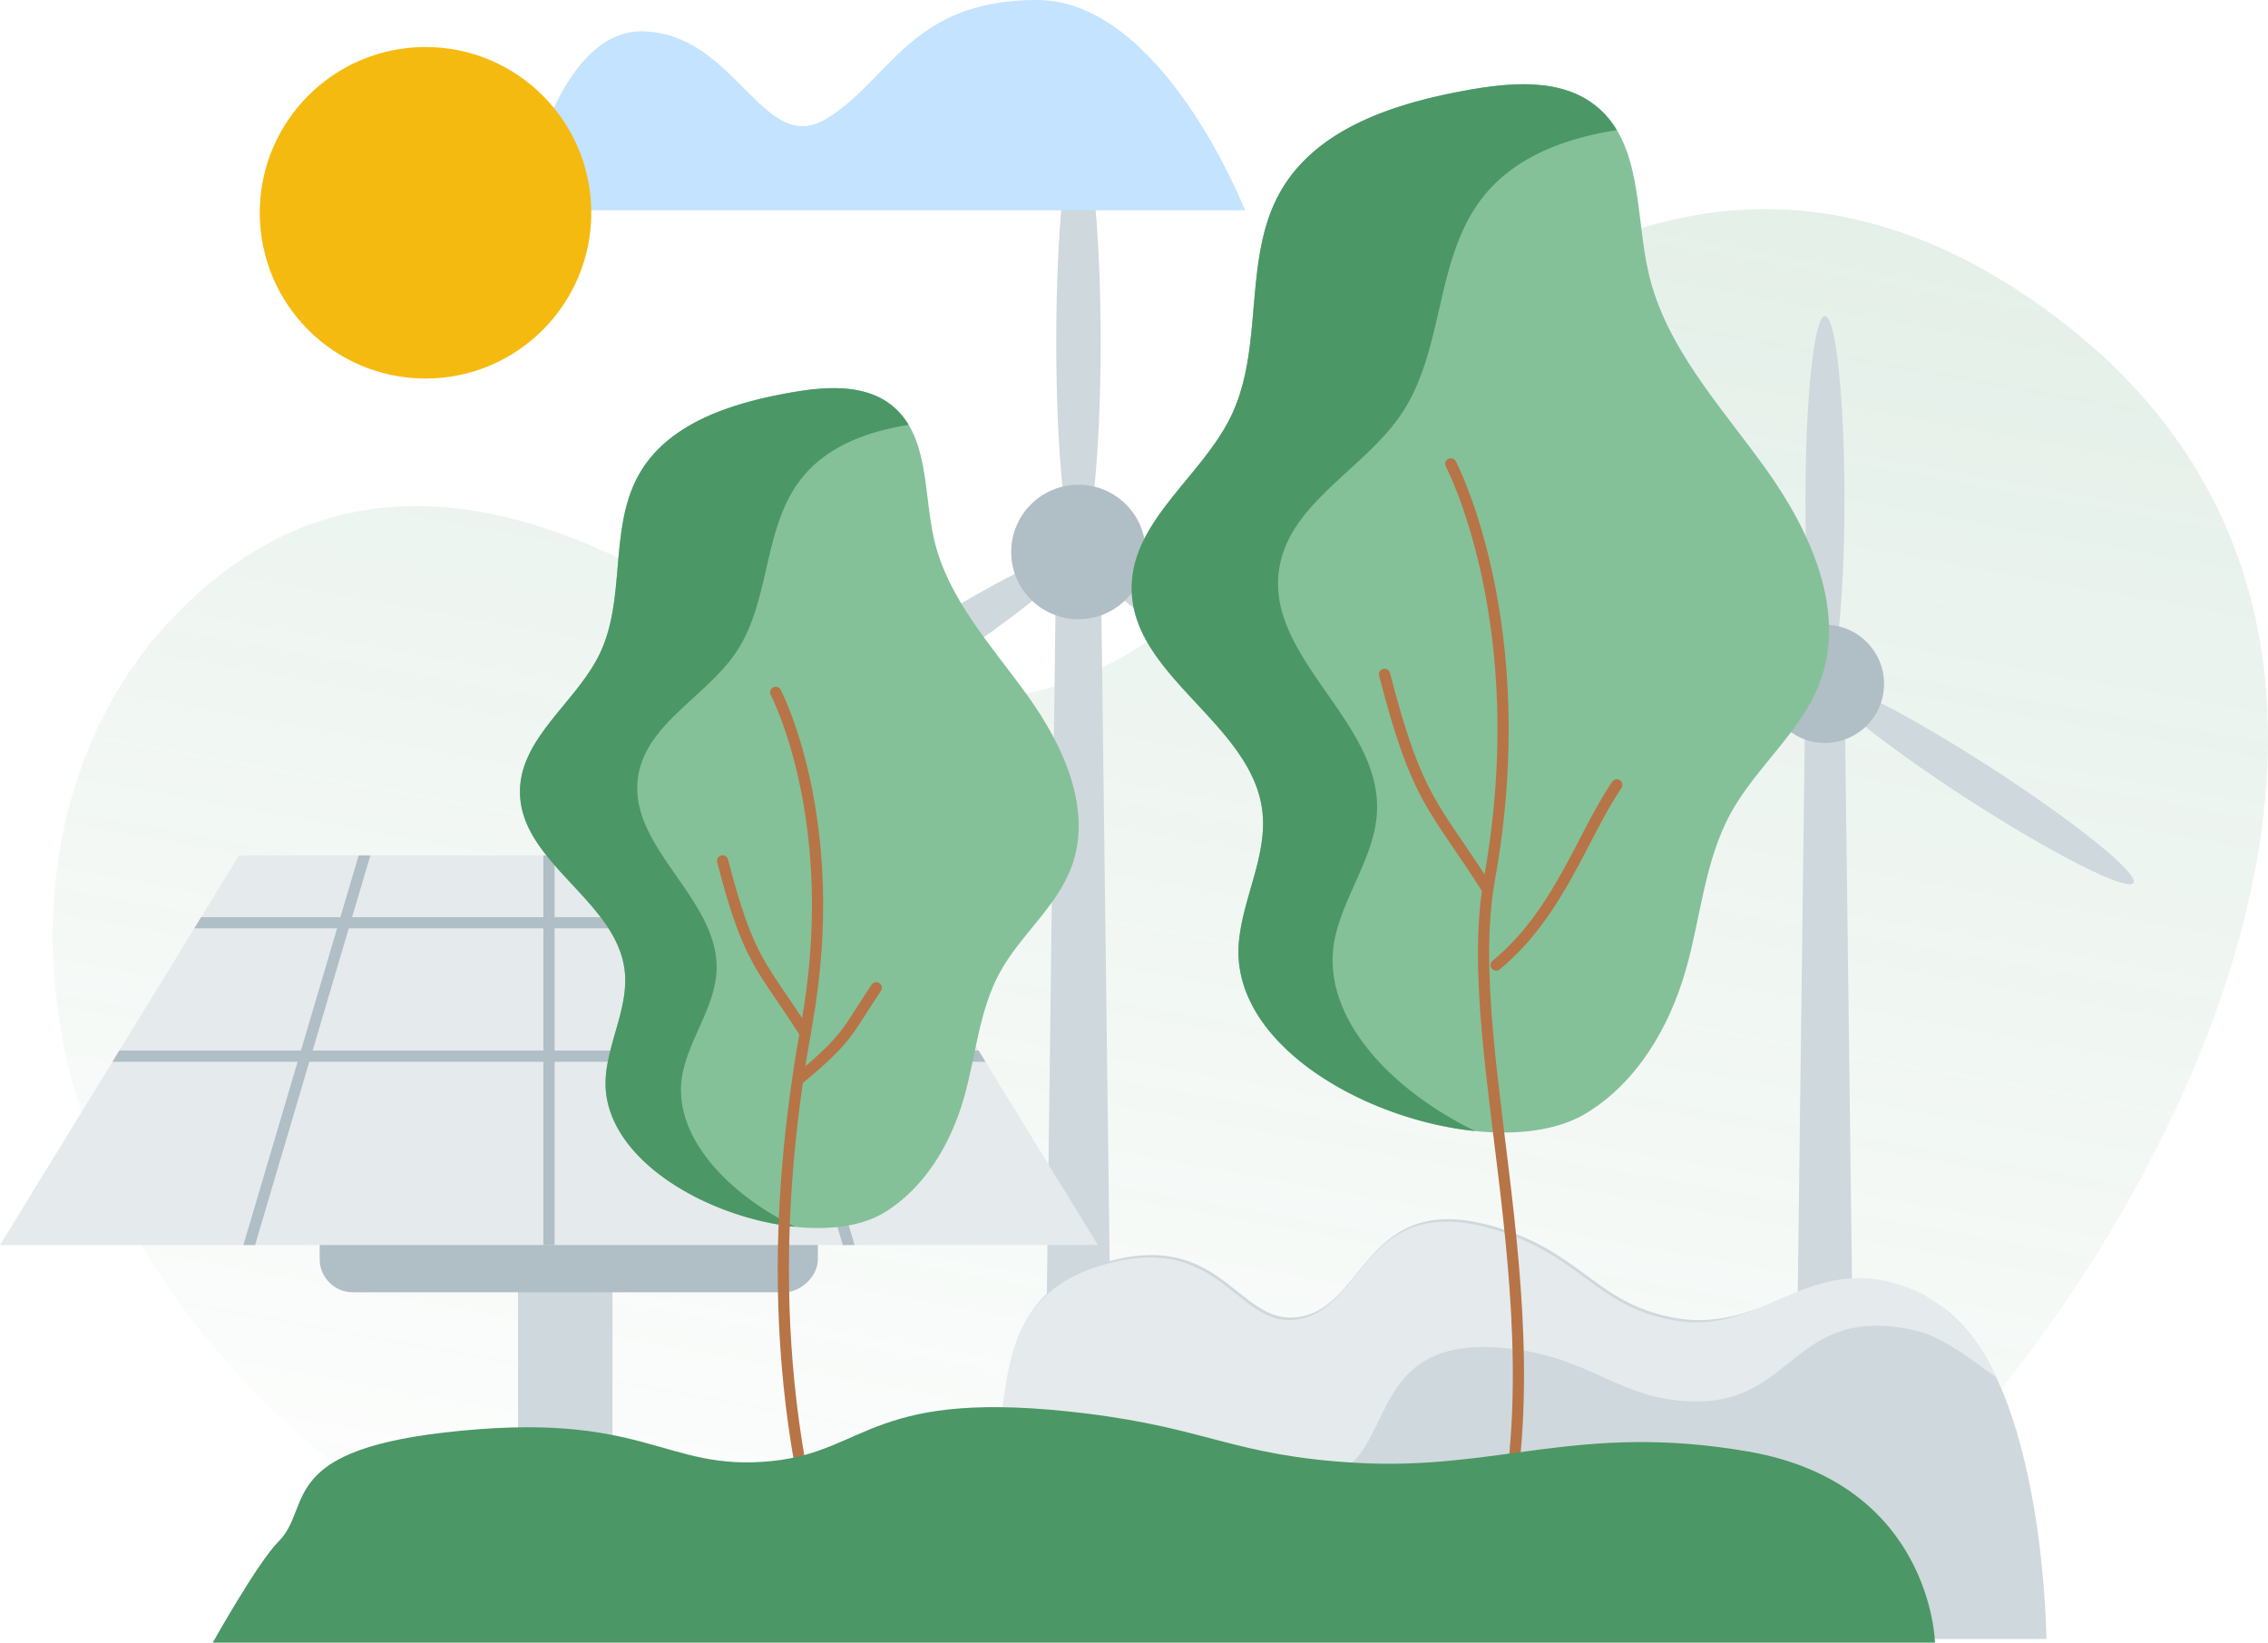
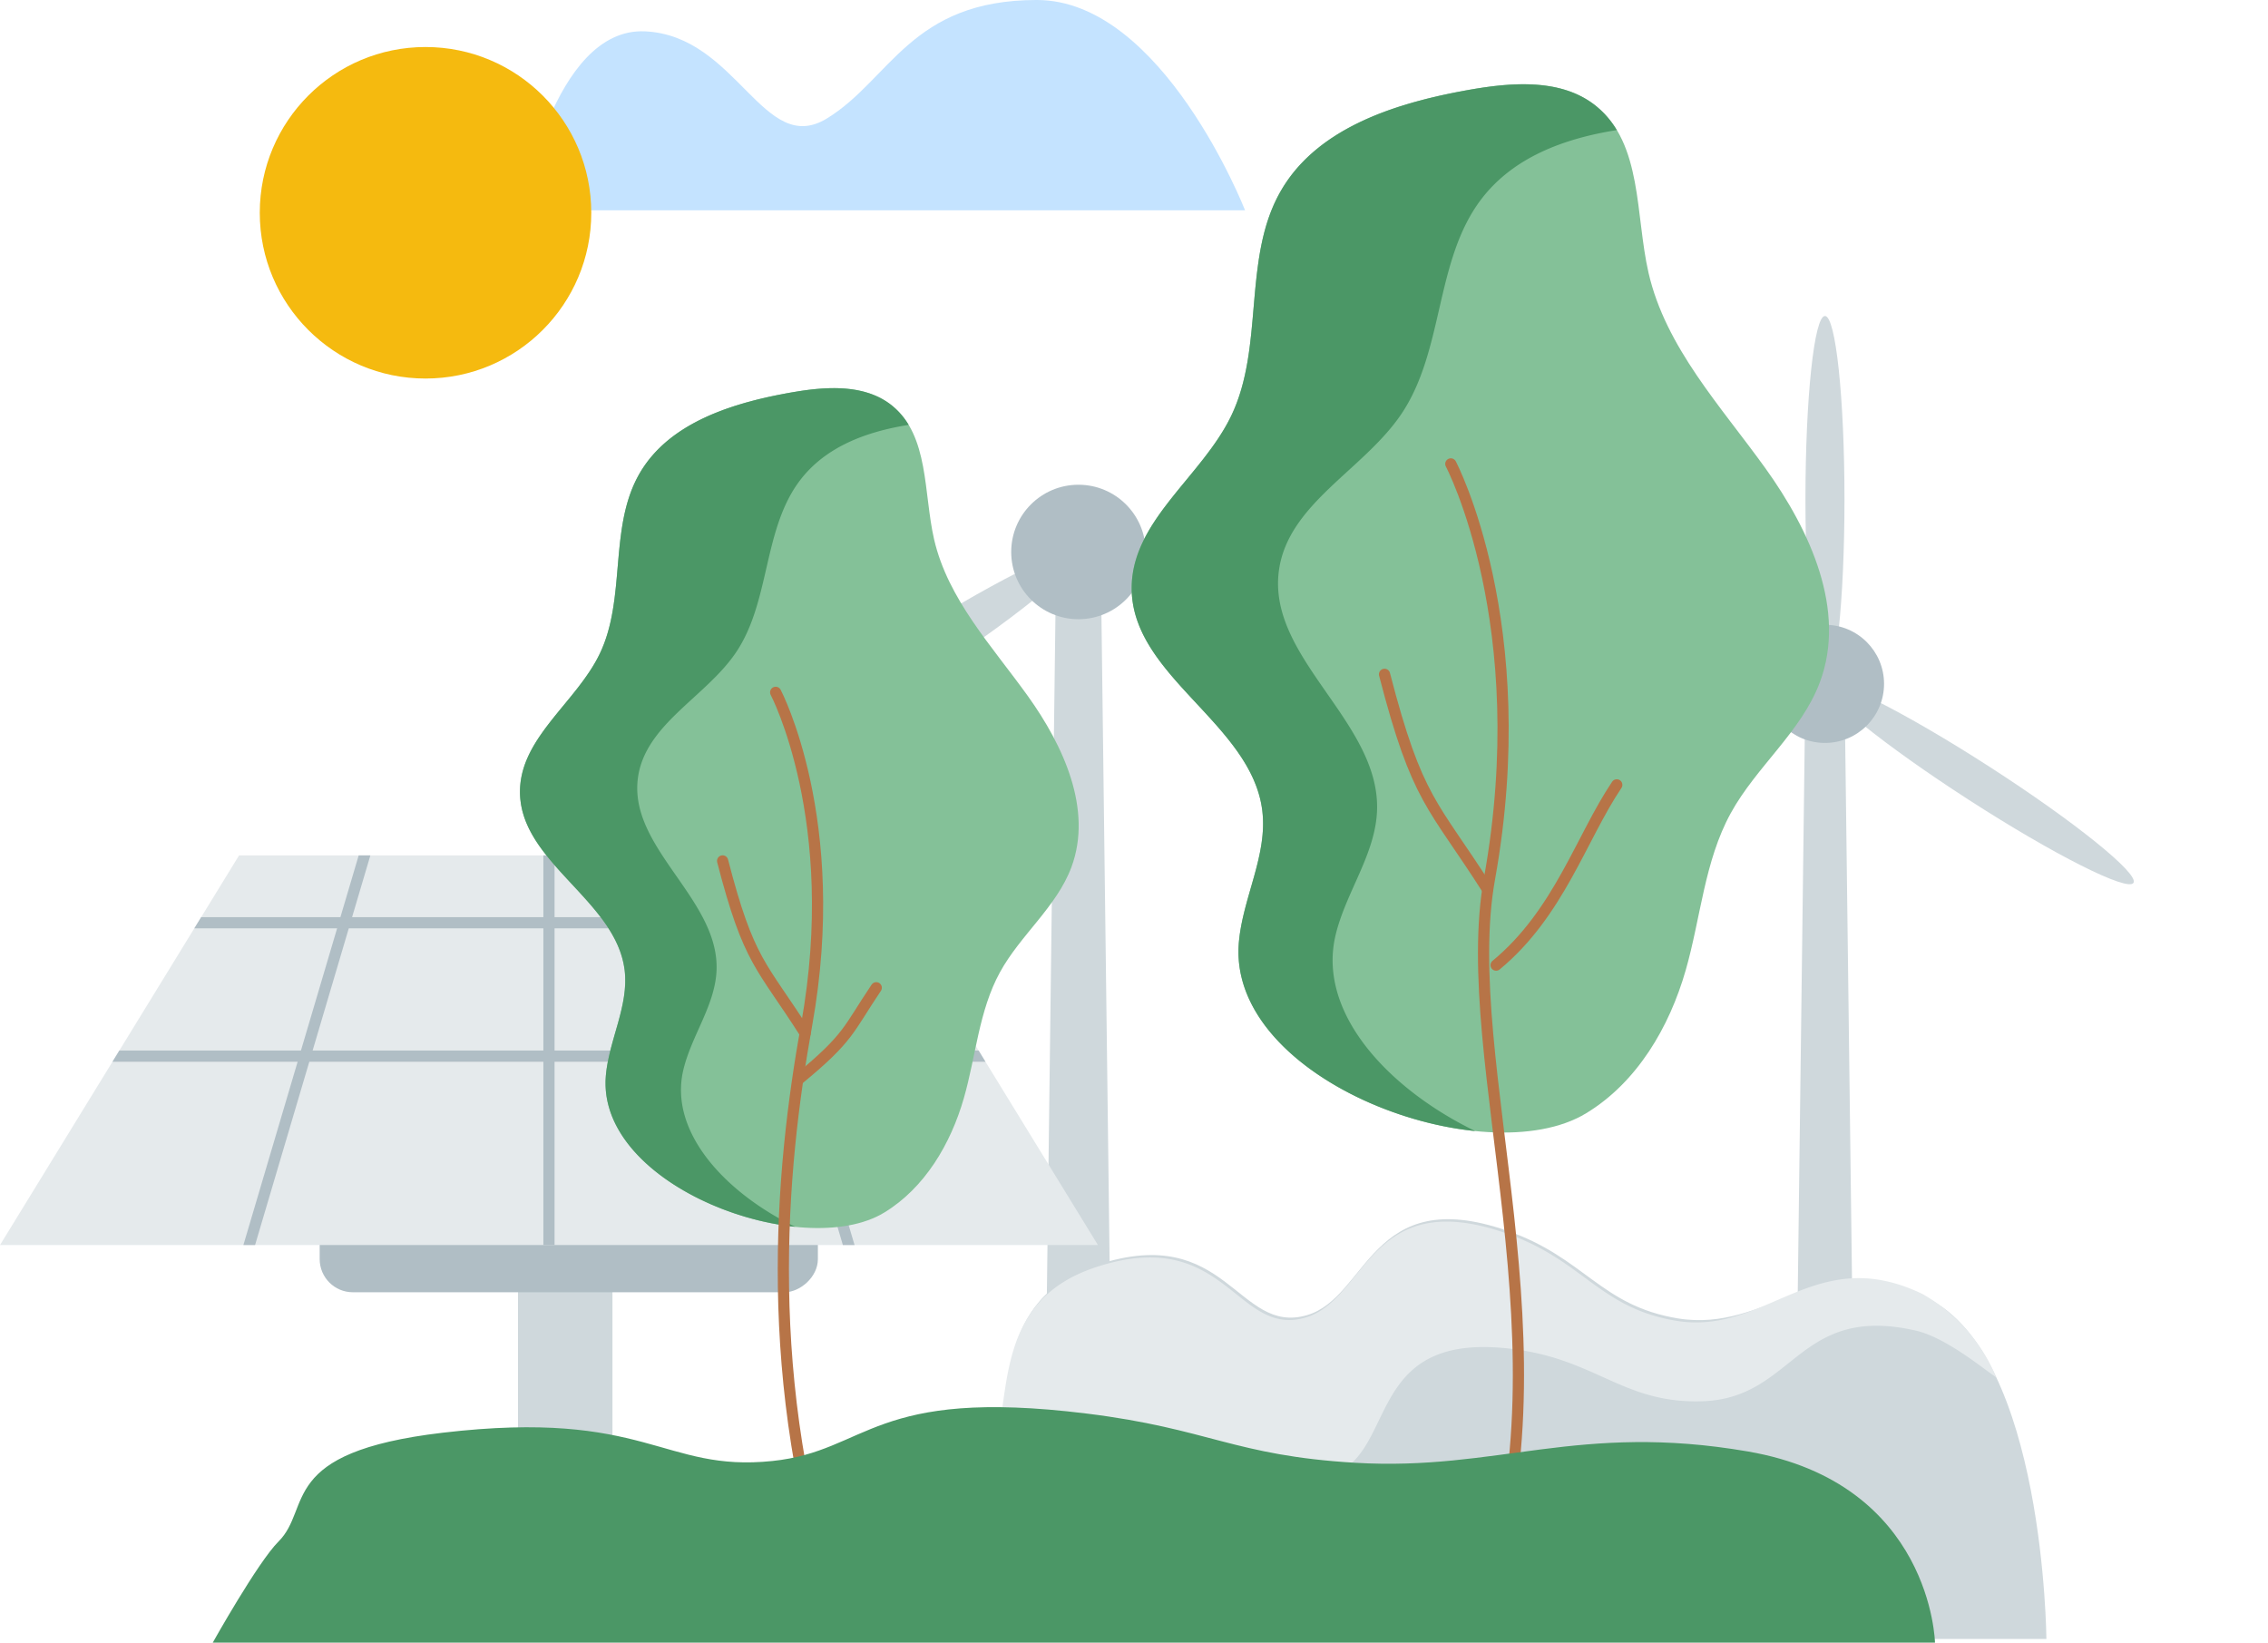
<svg xmlns="http://www.w3.org/2000/svg" width="202.563" height="146.705" viewBox="0 0 202.563 146.705">
  <defs>
    <linearGradient id="linear-gradient" x1="0.05" y1="1" x2="0.5" y2="-0.4" gradientUnits="objectBoundingBox">
      <stop offset="0" stop-color="#4b9766" stop-opacity="0" />
      <stop offset="1" stop-color="#4b9766" stop-opacity="0.2" />
    </linearGradient>
    <clipPath id="clip-path">
      <path id="Path_695" data-name="Path 695" d="M1670.061,734.44H1572l21.352-34.8h55.357Z" fill="none" />
    </clipPath>
  </defs>
  <g id="Planet_Green" data-name="Planet Green" transform="translate(-1572 -623.245)">
-     <path id="Path_691" data-name="Path 691" d="M1725.583,769.58c23.845-10.042,79.437-84.642,27.526-119.818-26.633-18.047-50.79-2.189-67.332,19.74-14.483,19.2-31.928,20.147-48.3,9.429-13.639-8.931-33.7-18.3-50.548.025-19.763,21.487-13.483,68.423,42.156,90.666Z" fill="url(#linear-gradient)" />
+     <path id="Path_691" data-name="Path 691" d="M1725.583,769.58Z" fill="url(#linear-gradient)" />
    <g id="Group_479" data-name="Group 479">
      <g id="Group_470" data-name="Group 470">
        <g id="Group_469" data-name="Group 469">
-           <ellipse id="Ellipse_102" data-name="Ellipse 102" cx="1.983" cy="18.637" rx="1.983" ry="18.637" transform="translate(1667.283 674.233) rotate(-57.172)" fill="#cfd8dc" />
          <ellipse id="Ellipse_103" data-name="Ellipse 103" cx="18.637" cy="1.983" rx="18.637" ry="1.983" transform="translate(1635.886 691.107) rotate(-32.828)" fill="#cfd8dc" />
-           <ellipse id="Ellipse_104" data-name="Ellipse 104" cx="1.983" cy="18.637" rx="1.983" ry="18.637" transform="translate(1666.337 635.154)" fill="#cfd8dc" />
        </g>
        <path id="Path_692" data-name="Path 692" d="M1671.53,769.622h-6.42l1.179-93.331h4.061Z" fill="#cfd8dc" />
        <circle id="Ellipse_105" data-name="Ellipse 105" cx="6.005" cy="6.005" r="6.005" transform="translate(1662.315 666.537)" fill="#b0bec5" />
      </g>
      <g id="Group_472" data-name="Group 472">
        <g id="Group_471" data-name="Group 471">
          <ellipse id="Ellipse_106" data-name="Ellipse 106" cx="1.743" cy="16.376" rx="1.743" ry="16.376" transform="translate(1734.082 685.804) rotate(-57.172)" fill="#cfd8dc" />
          <ellipse id="Ellipse_107" data-name="Ellipse 107" cx="16.376" cy="1.743" rx="16.376" ry="1.743" transform="translate(1706.493 700.631) rotate(-32.828)" fill="#cfd8dc" />
          <ellipse id="Ellipse_108" data-name="Ellipse 108" cx="1.743" cy="16.376" rx="1.743" ry="16.376" transform="translate(1733.251 651.466)" fill="#cfd8dc" />
        </g>
        <path id="Path_693" data-name="Path 693" d="M1737.814,769.622h-5.641l1.036-82.01h3.569Z" fill="#cfd8dc" />
        <circle id="Ellipse_109" data-name="Ellipse 109" cx="5.277" cy="5.277" r="5.277" transform="translate(1729.717 679.042)" fill="#b0bec5" />
      </g>
      <g id="Group_477" data-name="Group 477">
        <rect id="Rectangle_134" data-name="Rectangle 134" width="8.435" height="32.898" transform="translate(1618.266 736.725)" fill="#cfd8dc" />
        <rect id="Rectangle_135" data-name="Rectangle 135" width="8.435" height="44.496" rx="2.963" transform="translate(1645.048 730.222) rotate(90)" fill="#b0bec5" />
        <path id="Path_694" data-name="Path 694" d="M1670.061,734.44H1572l21.352-34.8h55.357Z" fill="#e5eaec" />
        <g id="Group_476" data-name="Group 476">
          <g id="Group_475" data-name="Group 475" clip-path="url(#clip-path)">
            <g id="Group_474" data-name="Group 474">
              <g id="Group_473" data-name="Group 473">
                <line id="Line_6" data-name="Line 6" x1="12.231" y2="41.333" transform="translate(1593.854 694.478)" fill="none" stroke="#b0bec5" stroke-miterlimit="10" stroke-width="1" />
                <line id="Line_7" data-name="Line 7" x2="12.231" y2="41.333" transform="translate(1635.976 694.478)" fill="none" stroke="#b0bec5" stroke-miterlimit="10" stroke-width="1" />
              </g>
              <line id="Line_8" data-name="Line 8" y2="44.075" transform="translate(1621.03 695.532)" fill="none" stroke="#b0bec5" stroke-miterlimit="10" stroke-width="1" />
              <line id="Line_9" data-name="Line 9" x2="74.492" transform="translate(1583.784 705.654)" fill="none" stroke="#b0bec5" stroke-miterlimit="10" stroke-width="1" />
              <line id="Line_10" data-name="Line 10" x2="100.119" transform="translate(1570.971 717.569)" fill="none" stroke="#b0bec5" stroke-miterlimit="10" stroke-width="1" />
            </g>
          </g>
        </g>
      </g>
      <g id="Group_478" data-name="Group 478">
        <path id="Path_696" data-name="Path 696" d="M1744.135,739.19c-9.615-4.637-14.208,3.139-22.288,1.8-6.916-1.142-8.3-5.428-15.279-7.844-12.177-4.212-12.371,5.959-17.835,7.556-6.23,1.821-7.12-8.318-18.717-4.5-9.446,3.106-7.407,11.954-9.337,17.331-1.168,3.256-3.733,16.089-3.733,16.089h97.825S1754.589,744.232,1744.135,739.19Z" fill="#cfd8dc" />
        <path id="Path_697" data-name="Path 697" d="M1672.351,753.93c10.391-6.007,13.72,3.71,19.358.705,4.944-2.635,2.666-12.6,15.57-10.888,7.4.98,9.786,4.891,16.812,4.643,8.208-.291,8.444-8.717,19.017-6.308,2.767.631,6.264,3.6,7.181,4.168a15.238,15.238,0,0,0-6.589-7.439c-9.616-4.638-13.907,3.728-21.988,2.393-6.915-1.142-8.294-5.429-15.278-7.844-12.177-4.211-12.371,5.959-17.835,7.556-6.23,1.821-7.121-8.317-18.717-4.5-9.446,3.106-7.407,11.953-9.337,17.331-1.168,3.256-5.58,12.96-3.6,15.879h10.744C1667.178,764.82,1666.2,757.487,1672.351,753.93Z" fill="#e5eaec" />
      </g>
    </g>
    <g id="Group_515" data-name="Group 515" transform="translate(-8.261 0.327)">
      <path id="Path_749" data-name="Path 749" d="M2353.2,190.581h-64.6s2.747-16.354,11-15.981,10.574,11.26,16.255,7.78,7.49-10.58,18.745-10.58S2353.2,190.581,2353.2,190.581Z" transform="translate(-661.739 451.117)" fill="#c4e3ff" />
      <g id="Group_509" data-name="Group 509">
        <g id="Group_508" data-name="Group 508">
          <path id="Path_736" data-name="Path 736" d="M1634.371,719c.271-3.2,2.069-6.251,1.678-9.442-.765-6.243-9.328-9.615-9.347-15.905-.015-4.83,5.018-7.982,7.116-12.332,2.393-4.961.8-11.226,3.51-16.023,2.59-4.592,8.245-6.372,13.435-7.3,3.142-.562,6.721-.854,9.194,1.165,3.3,2.7,2.775,7.764,3.731,11.923,1.228,5.338,5.176,9.54,8.37,13.99s5.8,10.14,3.9,15.274c-1.324,3.564-4.561,6.064-6.388,9.4-1.881,3.43-2.144,7.483-3.224,11.242-1.172,4.083-3.482,8.01-7.11,10.22C1651.992,735.62,1633.53,728.937,1634.371,719Z" fill="#84c198" />
          <path id="Path_737" data-name="Path 737" d="M1641.277,718.537c.718-3.133,2.926-5.9,2.986-9.112.119-6.289-7.886-10.83-7.023-17.06.663-4.784,6.089-7.2,8.777-11.212,3.065-4.575,2.371-11,5.723-15.371,2.278-2.97,5.888-4.316,9.675-4.918a6.49,6.49,0,0,0-1.458-1.7c-2.473-2.019-6.052-1.728-9.194-1.165-5.19.929-10.845,2.709-13.435,7.3-2.706,4.8-1.117,11.062-3.51,16.023-2.1,4.35-7.131,7.5-7.116,12.332.019,6.29,8.582,9.663,9.347,15.905.391,3.191-1.407,6.239-1.678,9.442-.608,7.183,8.877,12.663,16.914,13.482C1645.173,729.523,1640,724.117,1641.277,718.537Z" fill="#4b9766" />
          <path id="Path_738" data-name="Path 738" d="M1649.539,684.75s6.043,11.456,2.768,29.676c-2.363,13.144-4.092,31.948,2.79,52.524" fill="none" stroke="#b77447" stroke-linecap="round" stroke-miterlimit="10" stroke-width="1" />
          <path id="Path_739" data-name="Path 739" d="M1644.8,699.806c2.357,9.118,3.459,9.24,7.37,15.387" fill="none" stroke="#b77447" stroke-linecap="round" stroke-miterlimit="10" stroke-width="1" />
          <path id="Path_740" data-name="Path 740" d="M1651.652,719.252c4.495-3.713,4.329-4.346,6.87-8.117" fill="none" stroke="#b77447" stroke-linecap="round" stroke-miterlimit="10" stroke-width="1" />
        </g>
      </g>
      <g id="Group_511" data-name="Group 511">
        <g id="Group_510" data-name="Group 510">
          <path id="Path_741" data-name="Path 741" d="M1690.906,707.1c.339-4,2.583-7.8,2.095-11.785-.955-7.792-11.644-12-11.667-19.853-.019-6.028,6.264-9.963,8.883-15.393,2.986-6.191,1-14.012,4.38-20,3.233-5.732,10.291-7.954,16.769-9.113,3.922-.7,8.39-1.066,11.476,1.454,4.126,3.369,3.464,9.691,4.657,14.882,1.533,6.662,6.461,11.908,10.447,17.462s7.245,12.657,4.865,19.065c-1.653,4.448-5.693,7.568-7.974,11.729-2.347,4.281-2.676,9.34-4.023,14.032-1.464,5.1-4.347,10-8.875,12.756C1712.9,727.845,1689.857,719.5,1690.906,707.1Z" fill="#84c198" />
          <path id="Path_742" data-name="Path 742" d="M1699.526,706.522c.9-3.91,3.652-7.363,3.728-11.374.147-7.849-9.844-13.517-8.766-21.294.827-5.971,7.6-8.985,10.955-13.994,3.825-5.711,2.96-13.732,7.143-19.186,2.843-3.707,7.349-5.387,12.076-6.138a8.1,8.1,0,0,0-1.82-2.12c-3.086-2.52-7.554-2.156-11.476-1.454-6.478,1.159-13.536,3.381-16.769,9.113-3.377,5.987-1.394,13.808-4.38,20-2.619,5.43-8.9,9.365-8.883,15.393.024,7.851,10.712,12.061,11.667,19.853.488,3.982-1.757,7.787-2.095,11.785-.759,8.966,11.08,15.806,21.112,16.828C1704.39,720.234,1697.93,713.486,1699.526,706.522Z" fill="#4b9766" />
          <path id="Path_743" data-name="Path 743" d="M1709.839,664.349s7.543,14.3,3.454,37.041c-2.949,16.407,7.758,42.164-.817,65.56" fill="none" stroke="#b77447" stroke-linecap="round" stroke-miterlimit="10" stroke-width="1" />
          <path id="Path_744" data-name="Path 744" d="M1703.918,683.142c2.941,11.381,4.317,11.533,9.2,19.206" fill="none" stroke="#b77447" stroke-linecap="round" stroke-miterlimit="10" stroke-width="1" />
          <path id="Path_745" data-name="Path 745" d="M1713.884,709.114c5.611-4.635,7.606-11.392,10.778-16.1" fill="none" stroke="#b77447" stroke-linecap="round" stroke-miterlimit="10" stroke-width="1" />
        </g>
      </g>
      <g id="Group_514" data-name="Group 514">
        <g id="Group_513" data-name="Group 513">
          <g id="Group_512" data-name="Group 512">
            <path id="Path_746" data-name="Path 746" d="M1736.358,752.547c-15.12-2.6-22.341,1.761-35.047,1.013-10.874-.641-13.042-3.046-24.024-4.4-19.147-2.363-19.452,3.344-28.044,4.24-9.8,1.022-11.2-4.667-29.431-2.527-14.853,1.742-11.646,6.707-14.681,9.724-1.837,1.827-5.87,9.027-5.87,9.027h153.82S1752.8,755.376,1736.358,752.547Z" fill="#4b9766" />
          </g>
        </g>
      </g>
      <circle id="Ellipse_113" data-name="Ellipse 113" cx="14.804" cy="14.804" r="14.804" transform="translate(1603.462 627.117)" fill="#f5ba0f" />
    </g>
  </g>
</svg>